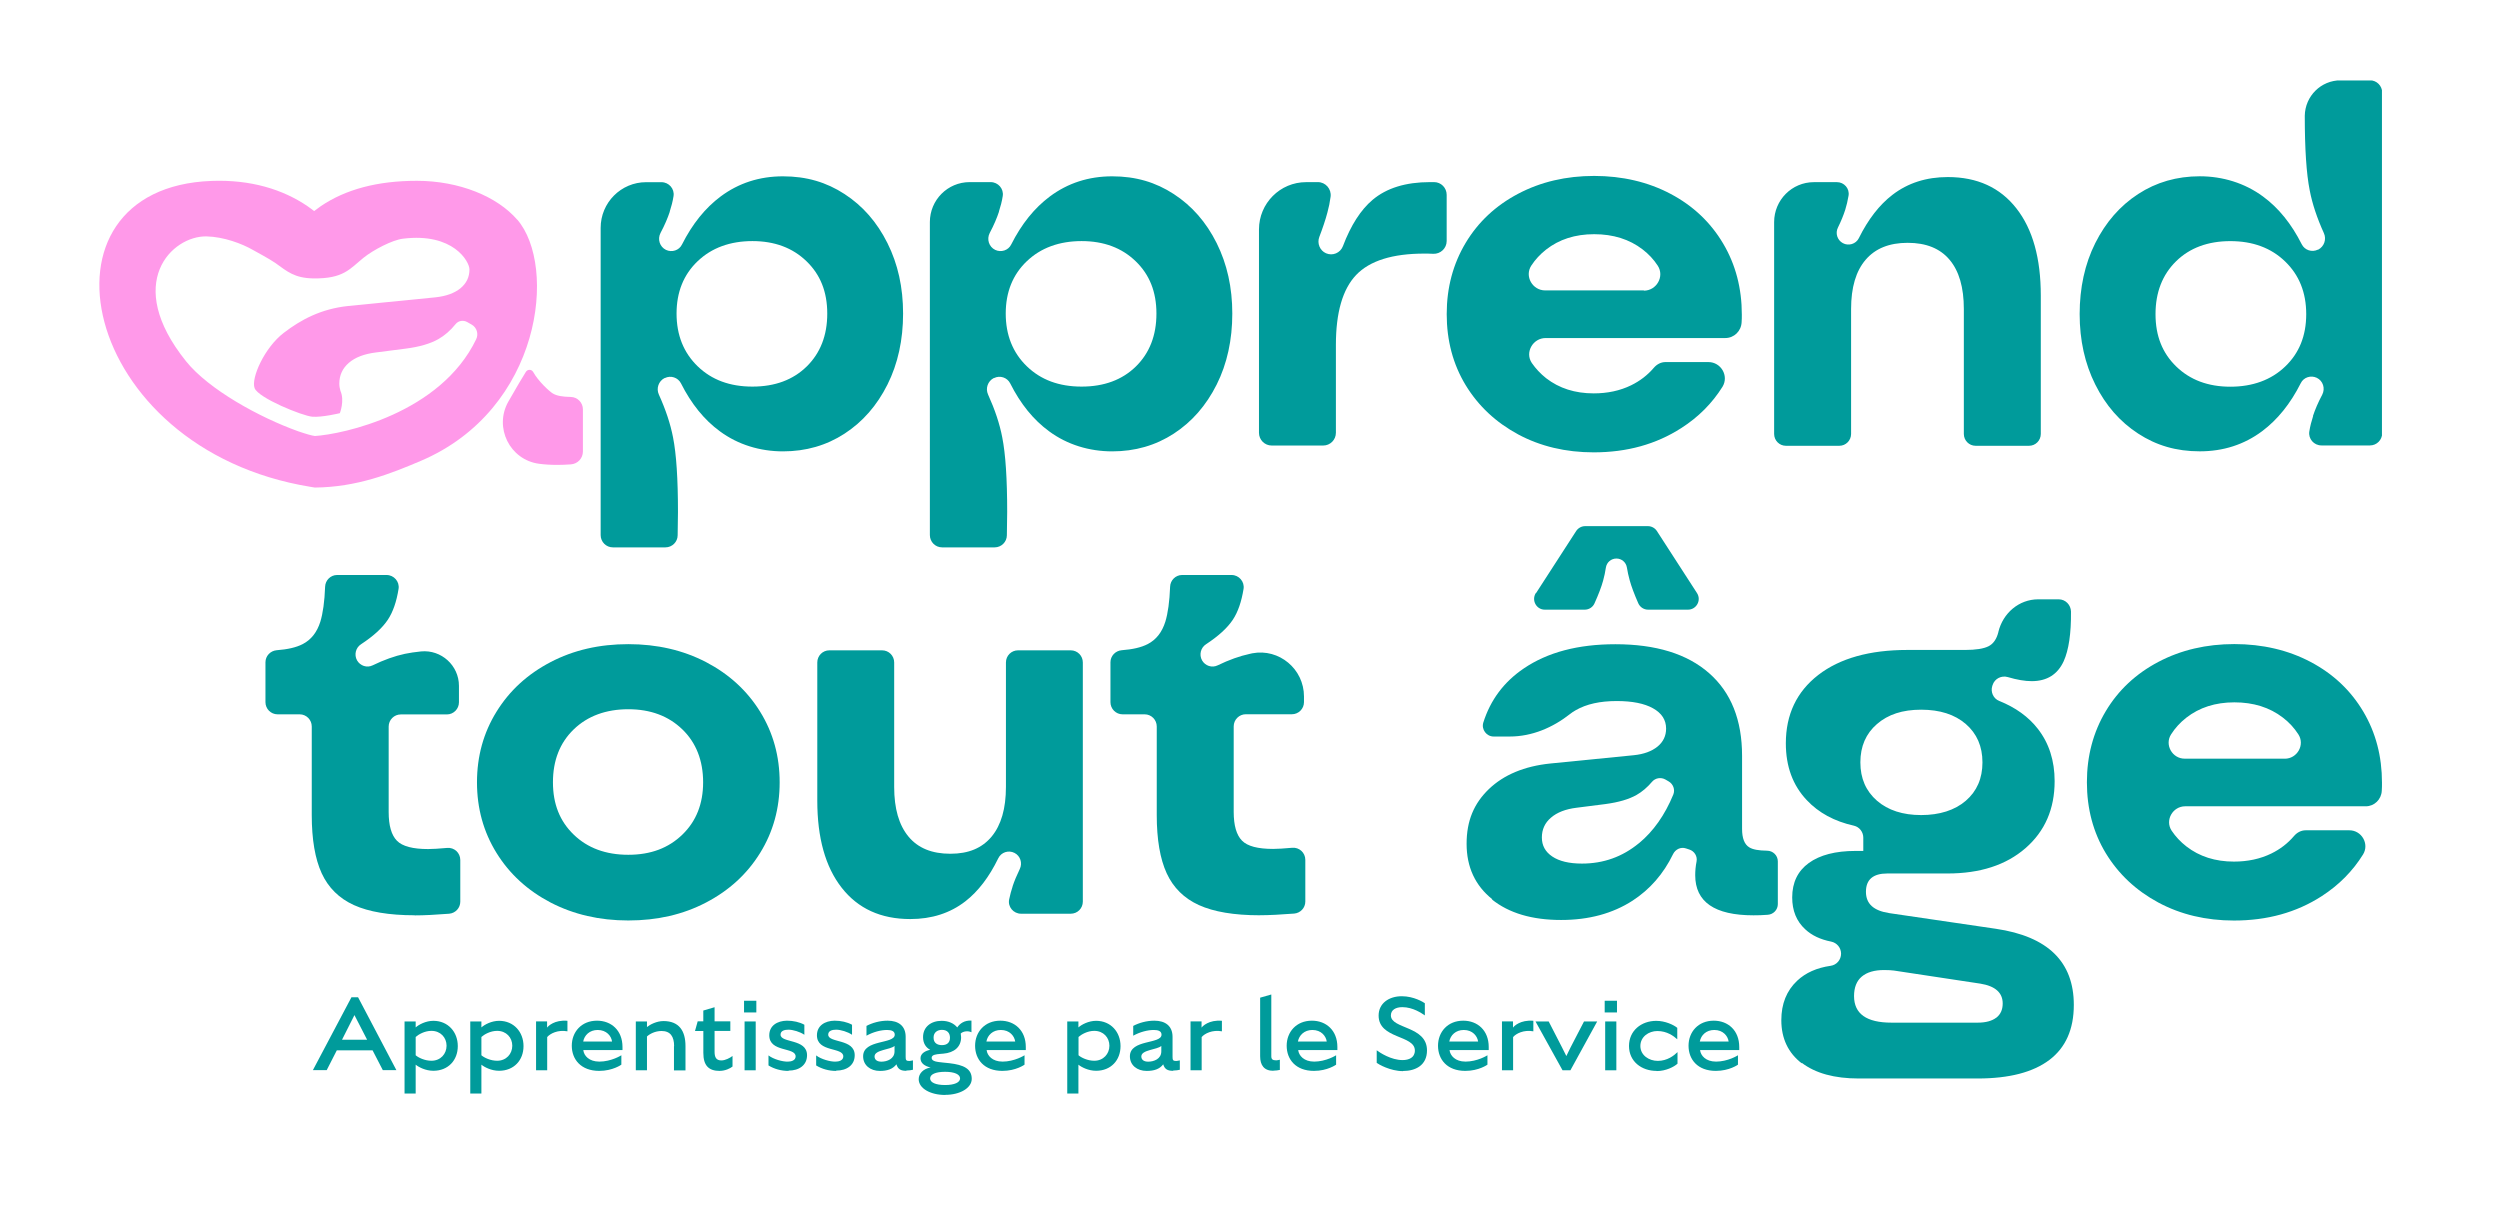
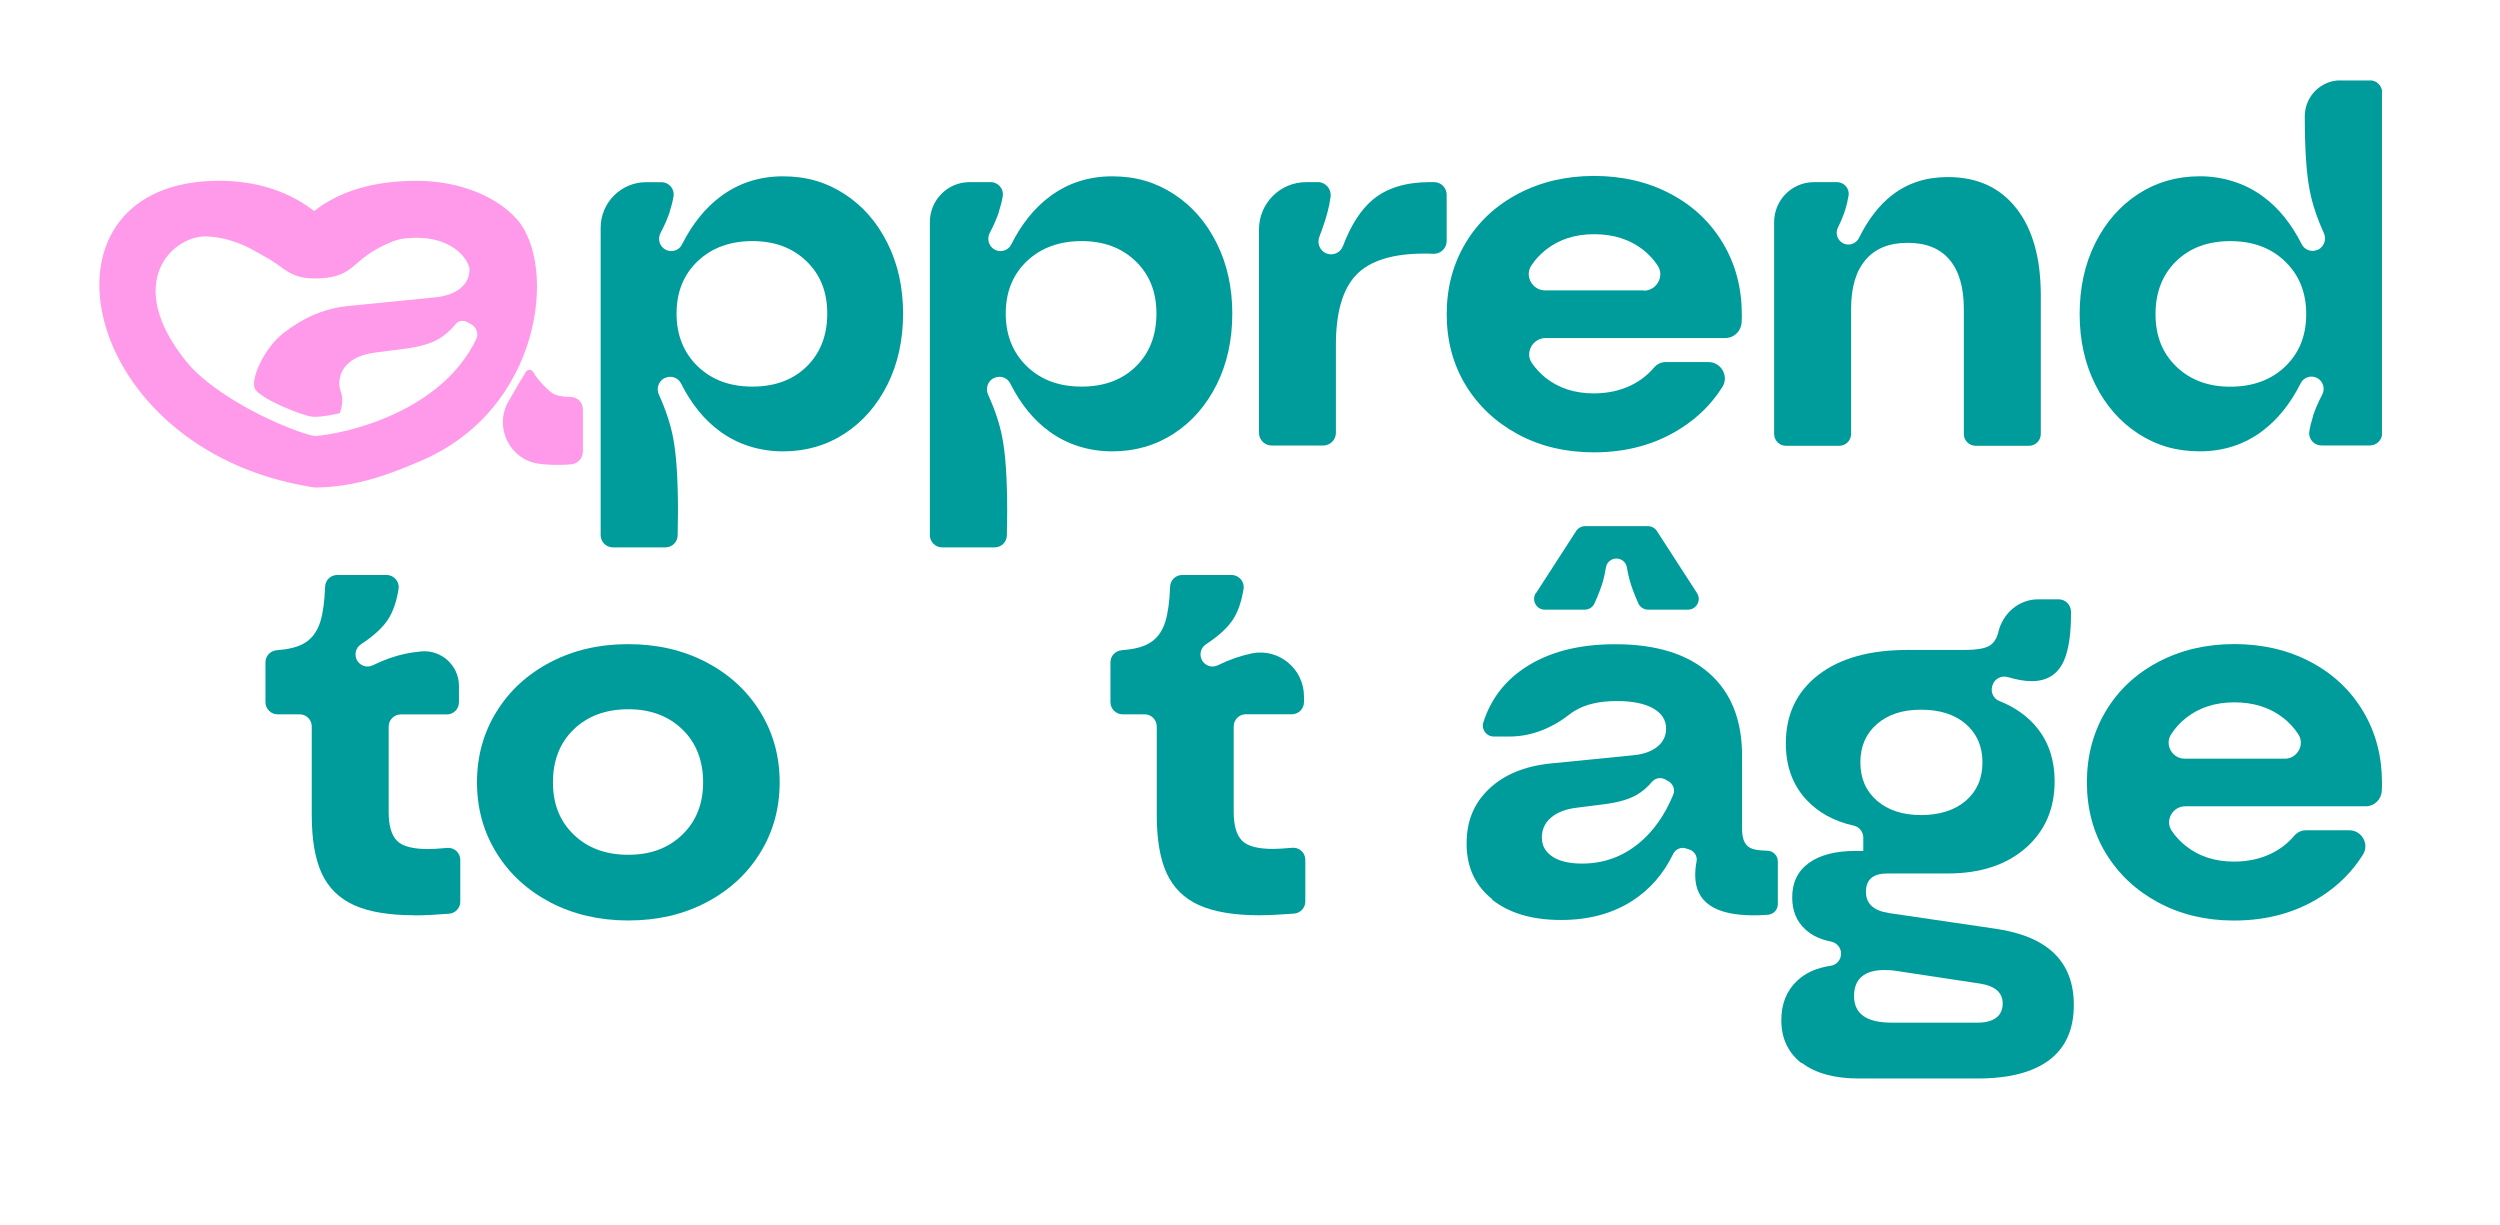
<svg xmlns="http://www.w3.org/2000/svg" version="1.1" viewBox="0 0 707.52 346.66">
  <defs>
    <style>
      .cls-1 {
        fill: none;
      }

      .cls-2 {
        clip-path: url(#clippath-1);
      }

      .cls-3 {
        fill: #009b9b;
      }

      .cls-4 {
        fill: #ff99e9;
      }

      .cls-5 {
        clip-path: url(#clippath);
      }
    </style>
    <clipPath id="clippath">
      <rect class="cls-1" x="17.47" y="22.77" width="656.64" height="312.69" />
    </clipPath>
    <clipPath id="clippath-1">
-       <rect class="cls-1" x="88.54" y="281.45" width="403.65" height="28.43" />
-     </clipPath>
+       </clipPath>
  </defs>
  <g>
    <g id="Layer_1">
      <g class="cls-5">
        <g>
          <path class="cls-3" d="M189.57,59.88c-.62,1.85-1.46,3.85-2.64,6.05-.91,1.76-.23,3.93,1.55,4.79,1.67.79,3.72.15,4.53-1.53,2.93-5.81,6.58-10.34,10.94-13.59,5.09-3.79,10.97-5.7,17.64-5.7s12.29,1.67,17.43,5.02c5.15,3.35,9.18,7.96,12.14,13.89,2.96,5.93,4.42,12.54,4.42,19.94s-1.46,14.18-4.42,20.08c-2.95,5.9-6.99,10.54-12.14,13.89-5.15,3.35-10.97,5.02-17.43,5.02s-12.73-1.88-17.87-5.69c-4.42-3.23-8.07-7.75-11-13.56-.85-1.67-2.9-2.32-4.56-1.5h-.09c-1.7.88-2.4,2.94-1.61,4.67,1.93,4.26,3.27,8.28,4.01,12.1.94,4.73,1.4,11.74,1.4,21.11l-.09,6.61c0,1.91-1.58,3.43-3.45,3.43h-14.89c-1.9,0-3.45-1.55-3.45-3.47v-86.96c0-7.13,5.76-12.92,12.87-12.92h4.33c2.11,0,3.77,1.88,3.42,3.97-.23,1.47-.61,2.94-1.08,4.37h.03ZM197.44,73.92c-3.98,3.79-5.97,8.75-5.97,14.82s1.99,11.07,5.97,14.92c3.98,3.85,9.12,5.75,15.5,5.75s11.5-1.91,15.36-5.69c3.86-3.79,5.82-8.78,5.82-14.97s-1.96-11.04-5.88-14.82c-3.92-3.79-9.01-5.7-15.3-5.7s-11.56,1.91-15.5,5.7Z" />
          <path class="cls-3" d="M282.73,59.88c-.61,1.85-1.46,3.85-2.63,6.05-.91,1.76-.23,3.93,1.55,4.79,1.67.79,3.72.15,4.53-1.53,2.93-5.81,6.58-10.34,10.94-13.59,5.09-3.79,10.97-5.7,17.64-5.7s12.29,1.67,17.43,5.02c5.15,3.35,9.18,7.96,12.14,13.89,2.95,5.93,4.42,12.54,4.42,19.94s-1.46,14.18-4.42,20.08c-2.96,5.9-6.99,10.54-12.14,13.89-5.15,3.35-10.97,5.02-17.43,5.02s-12.72-1.88-17.87-5.69c-4.42-3.23-8.08-7.75-11-13.56-.85-1.67-2.89-2.32-4.56-1.5h-.09c-1.7.88-2.4,2.94-1.61,4.67,1.93,4.26,3.28,8.28,4.01,12.1.94,4.73,1.4,11.74,1.4,21.11l-.09,6.61c0,1.91-1.58,3.43-3.45,3.43h-14.89c-1.9,0-3.45-1.55-3.45-3.47V62.85c0-6.25,5.03-11.31,11.26-11.31h5.94c2.11,0,3.77,1.88,3.42,3.97-.23,1.47-.61,2.94-1.08,4.37h.03ZM290.6,73.92c-3.98,3.79-5.97,8.75-5.97,14.82s1.99,11.07,5.97,14.92c3.98,3.85,9.13,5.75,15.5,5.75s11.5-1.91,15.36-5.69c3.86-3.79,5.82-8.78,5.82-14.97s-1.96-11.04-5.88-14.82c-3.92-3.79-9.01-5.7-15.3-5.7s-11.56,1.91-15.5,5.7Z" />
          <path class="cls-3" d="M369.64,51.54h3.33c2.19,0,3.89,1.97,3.6,4.14-.2,1.53-.5,3.02-.91,4.49-.53,2-1.29,4.29-2.28,6.87-.7,1.82.15,3.88,1.9,4.64,1.87.82,4.04-.09,4.77-2,2.25-5.93,5.06-10.3,8.4-13.12,3.98-3.35,9.39-5.02,16.26-5.02h1.14c1.99,0,3.57,1.61,3.57,3.61v13.07c0,2.06-1.76,3.7-3.8,3.61-1.05-.06-1.9-.06-2.54-.06-9.01,0-15.45,2.03-19.28,6.05-3.83,4.02-5.73,10.63-5.73,19.79v24.87c0,2-1.61,3.61-3.6,3.61h-14.57c-1.99,0-3.6-1.61-3.6-3.61v-57.54c0-7.4,5.97-13.39,13.34-13.39Z" />
          <path class="cls-3" d="M429.64,122.93c-6.32-3.41-11.26-8.04-14.86-13.95-3.57-5.9-5.35-12.6-5.35-20.08s1.79-14.18,5.35-20.14c3.57-5.96,8.54-10.6,14.92-13.95,6.38-3.35,13.54-5.02,21.47-5.02s15.24,1.7,21.62,5.08c6.38,3.37,11.32,8.07,14.86,14.03,3.54,5.96,5.3,12.68,5.3,20.14,0,.7,0,1.44-.06,2.17-.12,2.5-2.13,4.46-4.62,4.46h-50.84c-3.6,0-5.94,4.05-3.92,7.05,1.11,1.61,2.46,3.05,4.06,4.32,3.69,2.85,8.16,4.29,13.46,4.29,3.92,0,7.46-.76,10.59-2.29,2.52-1.23,4.65-2.88,6.41-4.93.85-1,2.02-1.64,3.3-1.64h12.17c3.57,0,5.85,3.93,3.98,6.99-2.93,4.67-6.79,8.57-11.67,11.69-7.11,4.58-15.36,6.87-24.78,6.87-7.93,0-15.07-1.7-21.38-5.08ZM465.23,82.26c3.6,0,5.91-4.05,3.92-7.08-1.14-1.76-2.58-3.29-4.3-4.61-3.72-2.85-8.28-4.29-13.69-4.29s-9.91,1.47-13.6,4.35c-1.67,1.32-3.07,2.82-4.18,4.52-1.99,3.02.32,7.04,3.92,7.04h27.93v.06Z" />
          <path class="cls-3" d="M513.41,51.55h6.47c2.02,0,3.63,1.82,3.27,3.85-.23,1.41-.55,2.73-.94,3.99-.5,1.55-1.17,3.2-2.05,4.99-.82,1.61-.2,3.58,1.38,4.43,1.61.88,3.69.26,4.51-1.38,2.66-5.37,5.85-9.48,9.54-12.3,4.36-3.35,9.59-5.02,15.65-5.02,8.34,0,14.8,2.96,19.42,8.87,4.62,5.9,6.9,14.12,6.9,24.66v39.17c0,1.85-1.49,3.35-3.33,3.35h-15.12c-1.84,0-3.33-1.5-3.33-3.35v-35.35c0-6.11-1.34-10.75-4.04-13.95-2.69-3.2-6.64-4.79-11.85-4.79s-9.16,1.59-11.9,4.79c-2.75,3.2-4.12,7.84-4.12,13.95v35.35c0,1.85-1.49,3.35-3.33,3.35h-15.12c-1.84,0-3.33-1.5-3.33-3.35v-59.95c0-6.25,5.03-11.31,11.26-11.31h.09Z" />
          <path class="cls-3" d="M654.58,117.75c.61-1.85,1.46-3.85,2.63-6.05.91-1.76.23-3.93-1.55-4.78-1.67-.79-3.72-.15-4.53,1.53-2.93,5.81-6.58,10.33-10.94,13.59-5.09,3.79-10.97,5.69-17.64,5.69s-12.29-1.67-17.43-5.02c-5.15-3.35-9.18-7.96-12.14-13.89-2.95-5.9-4.42-12.54-4.42-19.94s1.46-14.18,4.42-20.08c2.96-5.9,6.99-10.54,12.14-13.89,5.15-3.35,10.97-5.02,17.43-5.02s12.72,1.91,17.87,5.7c4.42,3.23,8.07,7.75,11,13.56.85,1.67,2.89,2.32,4.56,1.5h.09c1.7-.88,2.4-2.94,1.61-4.67-1.93-4.26-3.28-8.28-4.01-12.1-.94-4.73-1.4-11.75-1.4-21.11.09-5.58,4.59-10.04,10.15-10.04h8.31c1.9,0,3.45,1.56,3.45,3.47v96.39c0,1.91-1.55,3.47-3.45,3.47h-13.75c-2.11,0-3.77-1.88-3.42-3.97.23-1.47.61-2.93,1.08-4.37l-.06.03ZM646.71,103.74c3.98-3.79,5.97-8.72,5.97-14.83s-1.99-11.07-5.97-14.91c-3.98-3.85-9.16-5.76-15.5-5.76s-11.5,1.91-15.36,5.7c-3.86,3.79-5.82,8.78-5.82,14.97s1.96,11.04,5.88,14.83c3.92,3.79,9.01,5.7,15.3,5.7s11.56-1.91,15.5-5.7Z" />
          <path class="cls-3" d="M117.37,259.03c-7.25,0-12.99-.97-17.2-2.88-4.21-1.91-7.25-4.93-9.13-9.01-1.87-4.08-2.81-9.57-2.81-16.47v-25.07c0-1.88-1.52-3.44-3.42-3.44h-6.26c-1.87,0-3.42-1.53-3.42-3.43v-11.3c0-1.79,1.4-3.26,3.19-3.41,3.07-.23,5.53-.79,7.34-1.73,2.4-1.23,4.06-3.35,5-6.34.73-2.41,1.2-5.7,1.35-9.9.06-1.85,1.58-3.32,3.39-3.32h14.01c2.08,0,3.72,1.88,3.39,3.93-.58,3.64-1.58,6.52-3.01,8.69-1.55,2.35-4.09,4.67-7.63,6.99-1.49.97-1.99,2.96-1.11,4.55.88,1.55,2.81,2.2,4.41,1.41,3.19-1.55,6.23-2.64,9.13-3.26,1.34-.29,2.87-.5,4.56-.68,5.73-.56,10.74,3.97,10.74,9.75v4.64c0,1.88-1.52,3.44-3.42,3.44h-13.05c-1.87,0-3.42,1.53-3.42,3.43v24.19c0,3.85.79,6.55,2.34,8.13,1.55,1.58,4.5,2.35,8.83,2.35,1.32,0,3.1-.12,5.36-.32,2.02-.2,3.74,1.38,3.74,3.41v11.8c0,1.79-1.38,3.26-3.16,3.41-3.8.3-7.08.47-9.77.47l.03-.03Z" />
          <path class="cls-3" d="M155.82,255.42c-6.52-3.41-11.61-8.07-15.3-14.03-3.69-5.96-5.53-12.62-5.53-19.99s1.84-14.03,5.53-19.99c3.68-5.96,8.78-10.63,15.3-14.03,6.52-3.41,13.83-5.08,22-5.08s15.48,1.7,22,5.08c6.52,3.41,11.61,8.07,15.3,14.03,3.69,5.96,5.53,12.62,5.53,19.99s-1.84,14.03-5.53,19.99c-3.68,5.96-8.78,10.63-15.3,14.03-6.52,3.41-13.83,5.08-22,5.08s-15.48-1.7-22-5.08ZM193.11,236.21c3.92-3.79,5.88-8.72,5.88-14.82s-1.96-11.19-5.88-14.97c-3.92-3.79-9.01-5.7-15.3-5.7s-11.52,1.91-15.44,5.7c-3.92,3.79-5.88,8.78-5.88,14.97s1.96,11.04,5.88,14.82c3.92,3.79,9.07,5.7,15.44,5.7s11.38-1.91,15.3-5.7Z" />
-           <path class="cls-3" d="M286.57,250.84c.5-1.5,1.2-3.17,2.05-4.93.79-1.67.15-3.67-1.49-4.52-1.7-.88-3.8-.21-4.62,1.53-2.57,5.28-5.67,9.34-9.3,12.16-4.33,3.35-9.51,5.02-15.59,5.02-8.34,0-14.8-2.96-19.42-8.87s-6.9-14.12-6.9-24.66v-39.08c0-1.91,1.52-3.44,3.42-3.44h14.92c1.9,0,3.42,1.53,3.42,3.44v35.23c0,6.11,1.34,10.77,4.04,14.03,2.69,3.26,6.64,4.87,11.85,4.87s8.98-1.61,11.7-4.87c2.69-3.26,4.04-7.93,4.04-14.03v-35.23c0-1.91,1.52-3.44,3.42-3.44h14.92c1.9,0,3.42,1.53,3.42,3.44v67.67c0,1.91-1.52,3.43-3.42,3.43h-14.07c-2.13,0-3.8-1.94-3.36-4.05.26-1.29.61-2.53.99-3.7Z" />
          <path class="cls-3" d="M356.51,259.03c-7.25,0-12.99-.97-17.2-2.88-4.21-1.91-7.25-4.93-9.13-9.01-1.87-4.08-2.81-9.57-2.81-16.47v-25.07c0-1.88-1.52-3.44-3.42-3.44h-6.26c-1.87,0-3.42-1.53-3.42-3.43v-11.3c0-1.79,1.4-3.26,3.19-3.41,3.07-.23,5.53-.79,7.34-1.73,2.4-1.23,4.06-3.35,5-6.34.73-2.41,1.2-5.7,1.35-9.9.06-1.85,1.58-3.32,3.39-3.32h14.01c2.08,0,3.71,1.88,3.39,3.93-.59,3.64-1.58,6.52-3.01,8.69-1.55,2.35-4.09,4.67-7.63,6.99-1.49.97-1.99,2.96-1.11,4.55.88,1.55,2.81,2.2,4.42,1.41,3.19-1.55,6.23-2.64,9.13-3.26.2-.06.44-.09.67-.15,7.6-1.44,14.63,4.46,14.63,12.21v1.61c0,1.88-1.52,3.43-3.42,3.43h-13.05c-1.87,0-3.42,1.53-3.42,3.44v24.19c0,3.85.79,6.55,2.34,8.13,1.55,1.59,4.5,2.35,8.83,2.35,1.32,0,3.1-.12,5.35-.32,2.02-.2,3.75,1.38,3.75,3.41v11.8c0,1.79-1.38,3.26-3.16,3.41-3.8.29-7.08.47-9.77.47h.03Z" />
          <path class="cls-3" d="M422.35,254.51c-4.86-3.87-7.29-9.13-7.29-15.71s2.11-11.45,6.32-15.5c4.21-4.02,10-6.46,17.35-7.22l23.66-2.35c2.84-.29,5.06-1.11,6.7-2.44,1.61-1.32,2.43-3.02,2.43-5.08,0-2.47-1.23-4.37-3.69-5.75-2.46-1.38-5.88-2.06-10.3-2.06-4.71,0-8.54.85-11.56,2.58-.59.32-1.14.7-1.64,1.09-4.91,3.87-10.79,6.37-17.05,6.37h-4.57c-2.02,0-3.51-2-2.93-3.93,2.02-6.4,5.82-11.51,11.44-15.32,6.73-4.58,15.36-6.87,25.94-6.87,11.47,0,20.33,2.73,26.53,8.19,6.23,5.46,9.33,13.27,9.33,23.4v20.67c0,2.64.67,4.4,2.05,5.23.99.62,2.66.91,5,.94,1.69,0,3.07,1.35,3.07,3.02v12.1c0,1.61-1.26,2.91-2.84,3.02-1.4.12-2.78.15-4.07.15-10.97,0-16.47-3.79-16.47-11.36,0-1.26.12-2.56.38-3.88.29-1.47-.61-2.91-2.02-3.37l-.97-.32c-1.46-.5-2.98.24-3.66,1.61-2.72,5.61-6.55,9.98-11.47,13.18-5.65,3.64-12.37,5.46-20.21,5.46-8.25,0-14.77-1.94-19.63-5.84h.12ZM434.72,167.84l11.35-17.56c.56-.85,1.52-1.38,2.54-1.38h17.76c1.02,0,1.99.53,2.54,1.38l11.35,17.56c1.32,2.03-.15,4.7-2.55,4.7h-11.29c-1.2,0-2.28-.7-2.78-1.82-1.14-2.61-1.96-4.78-2.43-6.52-.35-1.23-.59-2.44-.79-3.61-.24-1.47-1.49-2.52-2.96-2.52s-2.75,1.05-2.98,2.55c-.18,1.23-.44,2.47-.79,3.73-.47,1.73-1.29,3.87-2.43,6.4-.47,1.09-1.58,1.79-2.75,1.79h-11.32c-2.4,0-3.83-2.67-2.54-4.7h.06ZM463.82,238.66c4.1-3.38,7.34-7.98,9.74-13.8.56-1.38-.03-2.99-1.34-3.73l-.91-.53c-1.26-.7-2.84-.44-3.77.65-1.34,1.59-2.84,2.85-4.39,3.73-2.17,1.23-5.09,2.08-8.83,2.58l-8.1,1.03c-3.13.38-5.56,1.32-7.29,2.82-1.73,1.47-2.57,3.35-2.57,5.61s.96,4.05,2.95,5.38c1.96,1.32,4.77,2,8.39,2,6.09,0,11.44-1.91,16.12-5.76v.03Z" />
          <path class="cls-3" d="M509.95,300.96c-3.86-2.94-5.82-7.05-5.82-12.24,0-4.64,1.49-8.34,4.48-11.16,2.4-2.26,5.56-3.67,9.48-4.23,1.7-.24,2.95-1.7,2.95-3.44,0-1.64-1.17-3.08-2.81-3.41-3.01-.59-5.47-1.73-7.34-3.49-2.46-2.26-3.68-5.26-3.68-9.01,0-4.23,1.58-7.48,4.71-9.75,3.13-2.26,7.55-3.41,13.22-3.41h2.19v-3.76c0-1.58-1.08-3.02-2.64-3.38-5.53-1.23-10-3.64-13.4-7.28-3.92-4.17-5.88-9.51-5.88-16.03,0-8.16,3.07-14.62,9.18-19.35,6.11-4.72,14.54-7.08,25.22-7.08h16.32c3.04,0,5.24-.35,6.61-1.03,1.38-.68,2.31-2.03,2.81-3.99v-.06c1.29-5.34,5.82-9.25,11.29-9.25h5.79c1.93,0,3.45,1.59,3.48,3.49.06,6.19-.64,10.89-2.08,14.06-1.73,3.73-4.74,5.61-9.04,5.61-1.9,0-4.15-.38-6.76-1.15-1.81-.53-3.72.44-4.3,2.23l-.09.26c-.55,1.7.29,3.61,1.96,4.26,4.62,1.85,8.28,4.49,10.91,7.87,3.19,4.08,4.77,9.04,4.77,14.83,0,7.87-2.75,14.18-8.25,18.97-5.5,4.78-12.84,7.16-22.06,7.16h-17.06c-4.01,0-6.03,1.73-6.03,5.17s2.19,5.37,6.61,6.05l30.16,4.43c14.72,2.17,22.06,9.34,22.06,21.55,0,6.9-2.31,12.07-6.9,15.56-4.62,3.49-11.38,5.26-20.3,5.26h-33.67c-6.87,0-12.23-1.47-16.12-4.43v.15ZM564.94,288.04c1.23-.94,1.84-2.29,1.84-4.05,0-3.05-2.11-4.93-6.32-5.61l-24.43-3.7c-.67-.09-1.61-.15-2.81-.15-2.75,0-4.86.62-6.32,1.85-1.46,1.23-2.19,3.08-2.19,5.52,0,5.02,3.54,7.52,10.59,7.52h24.42c2.25,0,4.01-.47,5.24-1.41l-.03.03ZM556.34,226.62c3.13-2.7,4.71-6.31,4.71-10.86s-1.58-8.13-4.71-10.86c-3.13-2.7-7.34-4.05-12.64-4.05s-9.36,1.35-12.49,4.05c-3.13,2.7-4.71,6.31-4.71,10.86s1.58,8.13,4.71,10.86c3.13,2.7,7.31,4.05,12.49,4.05s9.51-1.35,12.64-4.05Z" />
          <path class="cls-3" d="M610.82,255.42c-6.32-3.41-11.26-8.04-14.86-13.95-3.57-5.9-5.35-12.6-5.35-20.08s1.79-14.18,5.35-20.14c3.57-5.96,8.54-10.6,14.92-13.95,6.38-3.35,13.54-5.02,21.47-5.02s15.24,1.7,21.62,5.08c6.38,3.38,11.32,8.07,14.86,14.03s5.29,12.68,5.29,20.14c0,.76,0,1.5-.06,2.29-.12,2.44-2.11,4.37-4.51,4.37h-51.13c-3.51,0-5.79,3.93-3.83,6.9,1.11,1.67,2.52,3.17,4.18,4.46,3.68,2.85,8.16,4.29,13.45,4.29,3.92,0,7.46-.76,10.59-2.29,2.52-1.23,4.65-2.88,6.4-4.93.85-1,2.02-1.64,3.31-1.64h12.37c3.48,0,5.7,3.85,3.89,6.81-2.93,4.73-6.84,8.69-11.76,11.86-7.11,4.58-15.36,6.87-24.78,6.87-7.93,0-15.07-1.7-21.38-5.08l-.06-.03ZM646.62,214.72c3.51,0,5.76-3.93,3.83-6.9-1.17-1.82-2.63-3.41-4.41-4.76-3.72-2.85-8.28-4.29-13.69-4.29s-9.92,1.47-13.6,4.34c-1.73,1.35-3.16,2.91-4.3,4.7-1.93,2.96.32,6.9,3.83,6.9h28.34Z" />
          <path class="cls-4" d="M146.38,62.18c-5.67-6.57-16.41-11.01-28.43-11.01-11.09,0-20.15,2.41-27.18,7.19-.64.44-1.26.91-1.87,1.38-.58-.47-1.2-.91-1.81-1.35-7.02-4.79-16.12-7.6-27.2-7.19-52.53,1.91-37.68,75.89,27.99,86.58l1.2.2c11.9-.09,21.59-3.96,30.01-7.55,34.23-14.56,38.64-55.16,27.29-68.29v.03ZM89.02,123.36c-.47,0-2.4-.53-4.68-1.32-10.91-3.91-25.27-11.8-31.68-19.79-17.87-22.22-3.95-35.55,5.79-35.35,4.91.12,10.06,2.06,13.19,3.87.5.3,4.71,2.53,6.35,3.7,3.28,2.35,5.35,4.23,10.65,4.32,8.6.12,10.32-2.67,14.24-5.84,2.78-2.23,8.16-5.05,11.17-5.4,14.25-1.76,18.81,6.49,18.81,8.69s-.85,3.93-2.54,5.34c-1.7,1.38-4.04,2.23-7.02,2.56l-24.8,2.46c-7.69.82-13.34,3.88-18.17,7.58-5.47,4.17-9.33,12.83-8.28,15.65,1.05,2.82,13.55,7.87,16.32,8.1,2.78.23,7.81-1,7.81-1,0,0,1.4-3.52.17-6.31-.2-.65-.32-1.32-.32-2.06,0-2.38.91-4.32,2.69-5.87,1.79-1.55,4.33-2.52,7.64-2.94l8.48-1.09c3.89-.5,6.99-1.41,9.24-2.7,1.75-1,3.39-2.41,4.88-4.26.79-.97,2.17-1.17,3.25-.56l1.29.73c1.44.82,1.99,2.64,1.26,4.14-10.09,20.96-37.65,26.89-45.75,27.39v-.06Z" />
          <path class="cls-4" d="M156.53,111.41c-1.11-.67-4.21-3.55-5.62-6.11-.44-.82-1.58-.85-2.08-.06-.99,1.59-2.6,4.26-4.97,8.43-4.12,7.31.41,16.47,8.69,17.58,1.58.21,3.31.32,5.2.32,1.23,0,2.52-.06,3.83-.15,1.9-.14,3.39-1.7,3.39-3.64v-11.92c0-1.91-1.52-3.49-3.45-3.52-2.34-.03-4.04-.35-5.03-.97l.03.03Z" />
          <g class="cls-2">
            <g>
              <path class="cls-3" d="M105.36,297.25h-10.04l-2.86,5.61h-3.91l10.91-20.62h1.88l10.84,20.62h-3.84l-2.9-5.61h-.07ZM96.8,294.26h7.1l-3.59-6.98-3.52,6.98Z" />
              <path class="cls-3" d="M122.64,303.04c-2.17,0-4.13-1.01-5-1.73v8.17h-3.15v-20.4h3.15v1.69c.87-.79,2.86-1.87,5-1.87,4.17,0,6.92,3.17,6.92,7.16s-2.72,6.98-6.92,6.98ZM122.1,291.74c-1.92,0-3.66,1.01-4.46,1.73v5.18c.8.69,2.57,1.55,4.46,1.55,2.58,0,4.28-1.94,4.28-4.25s-1.7-4.21-4.28-4.21Z" />
-               <path class="cls-3" d="M141.24,303.04c-2.17,0-4.13-1.01-5-1.73v8.17h-3.15v-20.4h3.15v1.69c.87-.79,2.86-1.87,5-1.87,4.17,0,6.92,3.17,6.92,7.16s-2.72,6.98-6.92,6.98ZM140.7,291.74c-1.92,0-3.66,1.01-4.46,1.73v5.18c.8.69,2.57,1.55,4.46,1.55,2.58,0,4.28-1.94,4.28-4.25s-1.7-4.21-4.28-4.21Z" />
              <path class="cls-3" d="M154.86,293.54v9.35h-3.15v-13.82h3.12v1.76c.25-.4,2.1-2.27,5.76-1.94v2.98c-2.75-.5-4.89.65-5.73,1.62v.04Z" />
-               <path class="cls-3" d="M169.54,300.45c3.52,0,6.31-1.8,6.31-1.8v2.66s-2.43,1.76-6.27,1.76c-5.15,0-7.76-3.24-7.76-7.12s2.72-7.09,7.14-7.09c4.02,0,7.21,2.73,7.21,7.45v.86h-11.09c.15,1.62,1.67,3.27,4.49,3.27h-.04ZM169.15,291.49c-2.28,0-3.77,1.48-4.1,3.27h8.16c-.18-1.55-1.56-3.27-4.06-3.27Z" />
+               <path class="cls-3" d="M169.54,300.45c3.52,0,6.31-1.8,6.31-1.8v2.66s-2.43,1.76-6.27,1.76c-5.15,0-7.76-3.24-7.76-7.12s2.72-7.09,7.14-7.09c4.02,0,7.21,2.73,7.21,7.45v.86h-11.09c.15,1.62,1.67,3.27,4.49,3.27h-.04ZM169.15,291.49h8.16c-.18-1.55-1.56-3.27-4.06-3.27Z" />
              <path class="cls-3" d="M190.78,296.06c0-2.7-1.05-4.28-3.55-4.28-1.85,0-3.41.86-4.13,1.55v9.57h-3.16v-13.82h3.16v1.58c.87-.72,2.75-1.69,4.67-1.69,4.42,0,6.23,2.77,6.23,7.09v6.87h-3.26v-6.84l.04-.04Z" />
              <path class="cls-3" d="M203.72,303.08c-3.19,0-4.67-1.55-4.67-5.11v-6.19h-2.36l.76-2.73h1.59v-3.06l3.19-.94v3.99h4.46v2.73h-4.46v5.9c0,1.55.47,2.44,1.92,2.44,1.13,0,2.46-.72,3.16-1.26v2.99c-.69.54-2.07,1.22-3.59,1.22Z" />
              <path class="cls-3" d="M210.57,283.22h3.48v3.31h-3.48v-3.31ZM210.72,289.08h3.15v13.82h-3.15v-13.82Z" />
              <path class="cls-3" d="M223.14,303.08c-2.03,0-4.02-.54-5.65-1.55v-2.84c1.38,1.08,3.99,1.8,5.47,1.76.94,0,2.21-.32,2.21-1.48,0-2.7-7.46-1.08-7.46-5.97,0-2.73,2.25-4.1,5-4.14,1.78,0,3.59.4,4.93,1.15v2.84c-1.19-.83-3.22-1.44-4.49-1.44-1.01,0-2.25.25-2.25,1.4,0,2.45,7.5,1.08,7.5,5.83,0,2.84-2.28,4.35-5.22,4.35l-.04.07Z" />
              <path class="cls-3" d="M236.63,303.08c-2.03,0-4.02-.54-5.65-1.55v-2.84c1.38,1.08,3.99,1.8,5.47,1.76.94,0,2.21-.32,2.21-1.48,0-2.7-7.46-1.08-7.46-5.97,0-2.73,2.25-4.1,5-4.14,1.78,0,3.59.4,4.93,1.15v2.84c-1.19-.83-3.22-1.44-4.49-1.44-1.01,0-2.25.25-2.25,1.4,0,2.45,7.5,1.08,7.5,5.83,0,2.84-2.28,4.35-5.22,4.35l-.04.07Z" />
              <path class="cls-3" d="M256.49,303.05c-1.49,0-2.36-.4-2.79-1.84-1.09,1.4-2.68,1.87-4.68,1.87-2.72,0-4.75-1.62-4.75-4.14,0-4.86,8.95-3.38,8.95-6.12,0-1.01-.94-1.33-2.17-1.33-1.74,0-3.88.54-5.83,1.62v-2.77c1.63-.86,3.77-1.48,5.98-1.48,3.08,0,5.11,1.48,5.11,4.57v5.65c0,.9.11,1.19,1.01,1.19.22,0,.72-.11,1.05-.18v2.66c-.4.11-1.2.22-1.85.22l-.04.07ZM247.5,298.95c0,1.04.8,1.51,1.96,1.51,1.59,0,3.7-.79,3.7-2.91v-1.55c-1.09,1.08-5.65,1.08-5.65,2.95Z" />
              <path class="cls-3" d="M267.47,309.88c-4.13,0-7.47-1.84-7.47-4.46,0-1.65,1.38-2.99,3.37-3.31-1.67-.4-2.86-1.19-2.86-2.63,0-1.33,1.38-2.12,2.75-2.37-1.23-.65-2.03-1.84-2.03-3.6,0-2.91,2.28-4.61,5.26-4.61,1.85,0,3.41.65,4.42,1.87.72-1.08,1.99-2.05,4.02-1.94v3.31c-.98-.5-2.39-.29-3.04.36,0,.18.11.57.11,1.08,0,2.66-1.92,4.35-5.04,4.61l-.87.07c-1.16.11-2.43.22-2.43,1.12,0,1.08,1.74,1.15,3.23,1.33l1.78.18c4.02.47,6.34,1.55,6.34,4.43,0,2.63-3.37,4.53-7.47,4.53l-.07.04ZM267.47,303.33c-2.72,0-4.24.72-4.24,1.87s1.56,1.87,4.24,1.87,4.24-.75,4.24-1.87-1.52-1.87-4.24-1.87ZM266.57,291.46c-1.23,0-2.39.68-2.36,2.23,0,1.51,1.09,2.09,2.36,2.09,1.49,0,2.28-.76,2.28-2.09s-.76-2.23-2.28-2.23Z" />
              <path class="cls-3" d="M283.65,300.45c3.51,0,6.3-1.8,6.3-1.8v2.66s-2.43,1.76-6.27,1.76c-5.15,0-7.72-3.24-7.72-7.12s2.72-7.09,7.14-7.09c4.03,0,7.21,2.73,7.21,7.45v.86h-11.09c.18,1.62,1.67,3.27,4.49,3.27h-.07ZM283.25,291.49c-2.28,0-3.77,1.48-4.09,3.27h8.15c-.22-1.55-1.56-3.27-4.06-3.27Z" />
              <path class="cls-3" d="M310.2,303.04c-2.17,0-4.13-1.01-5-1.73v8.17h-3.16v-20.4h3.16v1.69c.87-.79,2.86-1.87,5-1.87,4.17,0,6.92,3.17,6.92,7.16s-2.72,6.98-6.92,6.98ZM309.69,291.74c-1.92,0-3.66,1.01-4.46,1.73v5.18c.8.69,2.58,1.55,4.46,1.55,2.57,0,4.28-1.94,4.28-4.25s-1.7-4.21-4.28-4.21Z" />
              <path class="cls-3" d="M331.99,303.05c-1.49,0-2.36-.4-2.79-1.84-1.05,1.4-2.68,1.87-4.68,1.87-2.72,0-4.75-1.62-4.75-4.14,0-4.86,8.95-3.38,8.95-6.12,0-1.01-.94-1.33-2.17-1.33-1.74,0-3.88.54-5.84,1.62v-2.77c1.63-.86,3.77-1.48,5.98-1.48,3.08,0,5.15,1.48,5.15,4.57v5.65c0,.9.11,1.19,1.01,1.19.22,0,.72-.11,1.05-.18v2.66c-.4.11-1.19.22-1.85.22l-.07.07ZM323,298.95c0,1.04.8,1.51,1.96,1.51,1.63,0,3.7-.79,3.7-2.91v-1.55c-1.09,1.08-5.65,1.08-5.65,2.95Z" />
              <path class="cls-3" d="M340.08,293.54v9.35h-3.15v-13.82h3.12v1.76c.26-.4,2.1-2.27,5.76-1.94v2.98c-2.75-.5-4.89.65-5.73,1.62v.04Z" />
              <path class="cls-3" d="M360.33,303.04c-2.57,0-3.7-1.58-3.7-4.1v-16.59l3.16-.9v17.45c0,.86.33,1.19,1.41,1.19.22,0,.72-.11,1.01-.18v2.88c-.43.11-1.23.22-1.88.22v.04Z" />
              <path class="cls-3" d="M371.82,300.45c3.52,0,6.31-1.8,6.31-1.8v2.66s-2.43,1.76-6.27,1.76c-5.15,0-7.72-3.24-7.72-7.12s2.72-7.09,7.14-7.09c4.02,0,7.21,2.73,7.21,7.45v.86h-11.09c.18,1.62,1.67,3.27,4.49,3.27h-.07ZM371.42,291.49c-2.28,0-3.77,1.48-4.1,3.27h8.16c-.22-1.55-1.56-3.27-4.06-3.27Z" />
              <path class="cls-3" d="M397.09,303.14c-3.66,0-7.03-1.98-7.47-2.34v-3.56c.91.68,4.06,2.77,7.32,2.77,1.77,0,3.48-.68,3.48-2.7,0-4.46-10.26-3.2-10.26-9.9,0-3.45,2.9-5.47,6.56-5.47,3.41,0,6.13,1.69,6.52,1.98v3.45c-.83-.57-3.33-2.34-6.38-2.34-1.81,0-3.23.76-3.23,2.34,0,3.89,10.22,2.91,10.22,9.9,0,4.21-3.23,5.83-6.81,5.83l.04.03Z" />
              <path class="cls-3" d="M414.66,300.45c3.51,0,6.3-1.8,6.3-1.8v2.66s-2.43,1.76-6.27,1.76c-5.15,0-7.72-3.24-7.72-7.12s2.72-7.09,7.14-7.09c4.03,0,7.21,2.73,7.21,7.45v.86h-11.09c.18,1.62,1.67,3.27,4.49,3.27h-.07ZM414.26,291.49c-2.28,0-3.77,1.48-4.1,3.27h8.16c-.22-1.55-1.56-3.27-4.06-3.27Z" />
              <path class="cls-3" d="M428.22,293.54v9.35h-3.15v-13.82h3.12v1.76c.25-.4,2.1-2.27,5.76-1.94v2.98c-2.75-.5-4.89.65-5.73,1.62v.04Z" />
              <path class="cls-3" d="M442.21,302.9l-7.65-13.82h3.73l3.81,7.41s.72,1.44,1.19,2.38c.47-.94,1.09-2.2,1.16-2.38l3.84-7.41h3.73l-7.58,13.82h-2.28.04Z" />
              <path class="cls-3" d="M454.14,283.22h3.48v3.31h-3.48v-3.31ZM454.28,289.08h3.16v13.82h-3.16v-13.82Z" />
              <path class="cls-3" d="M468.85,303.08c-4.31,0-7.83-2.7-7.83-7.05s3.48-7.12,7.72-7.12c2.5,0,4.89,1.11,5.94,1.98v3.24c-.98-.9-2.9-2.34-5.62-2.34-2.46,0-4.82,1.62-4.82,4.24s2.43,4.21,4.93,4.21c2.68,0,4.6-1.51,5.58-2.48v3.27c-.98.9-3.3,2.09-5.87,2.09l-.04-.04Z" />
              <path class="cls-3" d="M485.56,300.45c3.52,0,6.3-1.8,6.3-1.8v2.66s-2.43,1.76-6.27,1.76c-5.15,0-7.72-3.24-7.72-7.12s2.72-7.09,7.14-7.09c4.02,0,7.21,2.73,7.21,7.45v.86h-11.09c.18,1.62,1.67,3.27,4.49,3.27h-.07ZM485.16,291.49c-2.29,0-3.77,1.48-4.1,3.27h8.16c-.22-1.55-1.56-3.27-4.06-3.27Z" />
            </g>
          </g>
        </g>
      </g>
    </g>
  </g>
</svg>